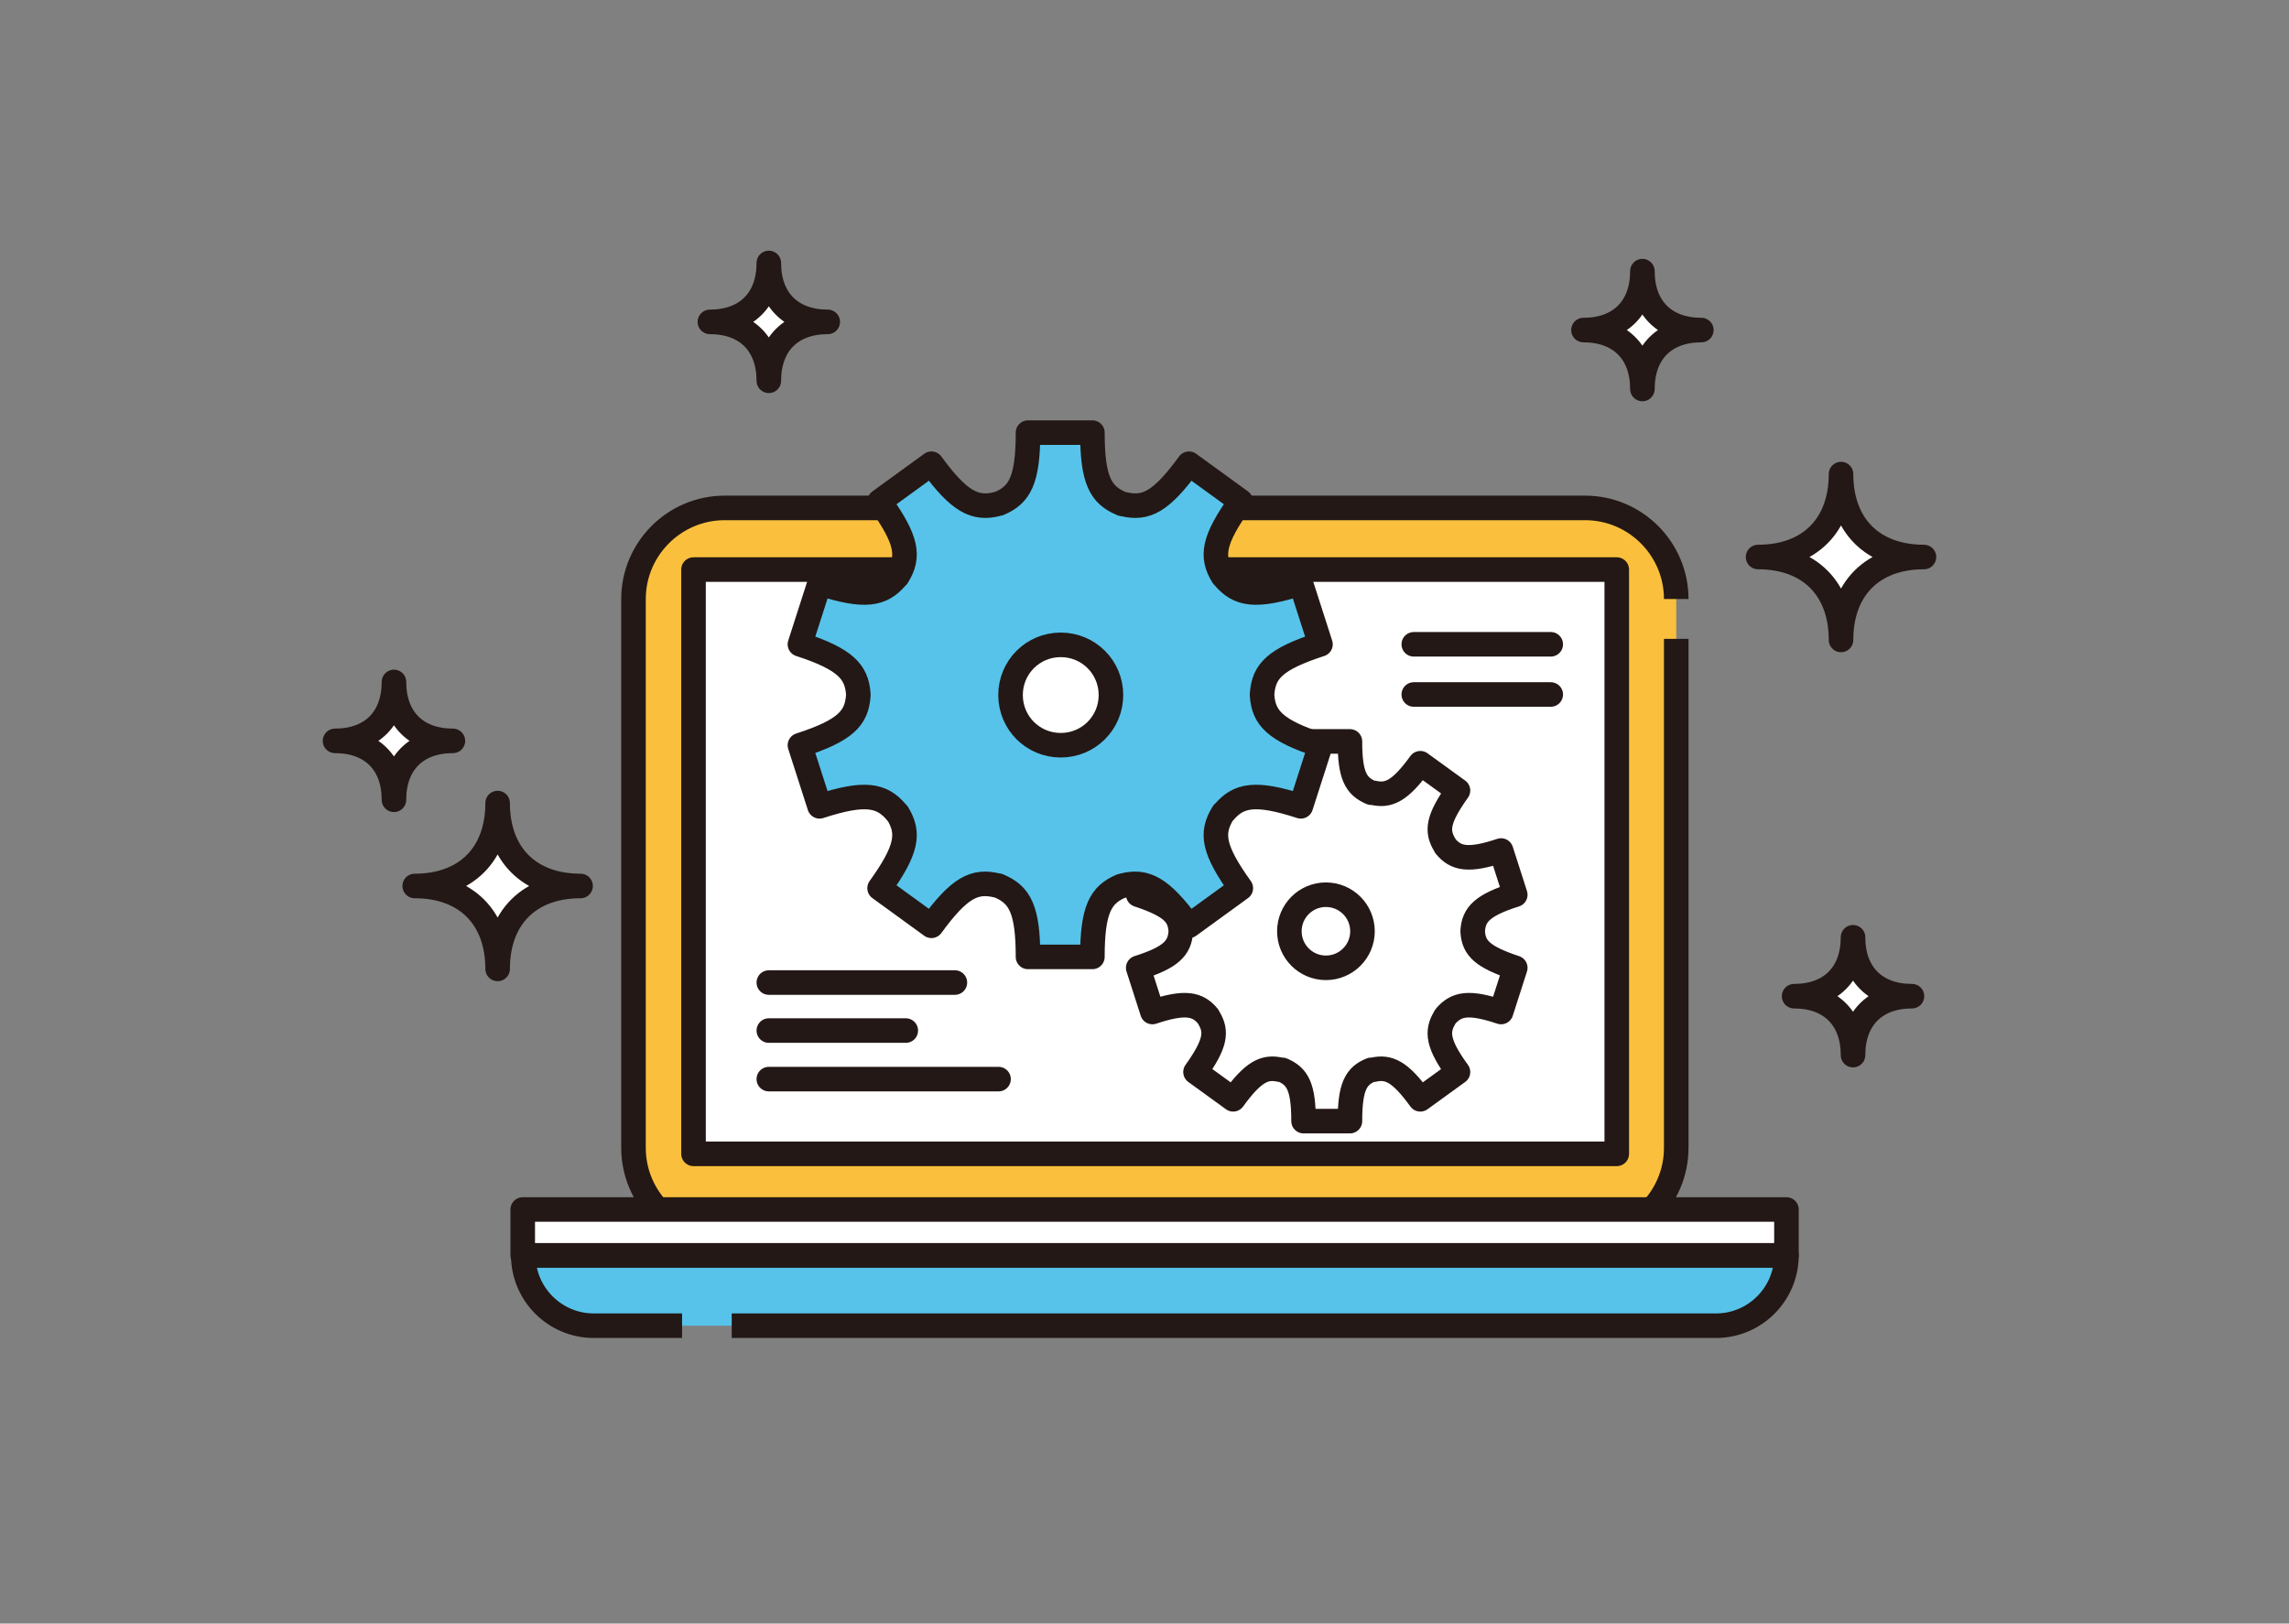
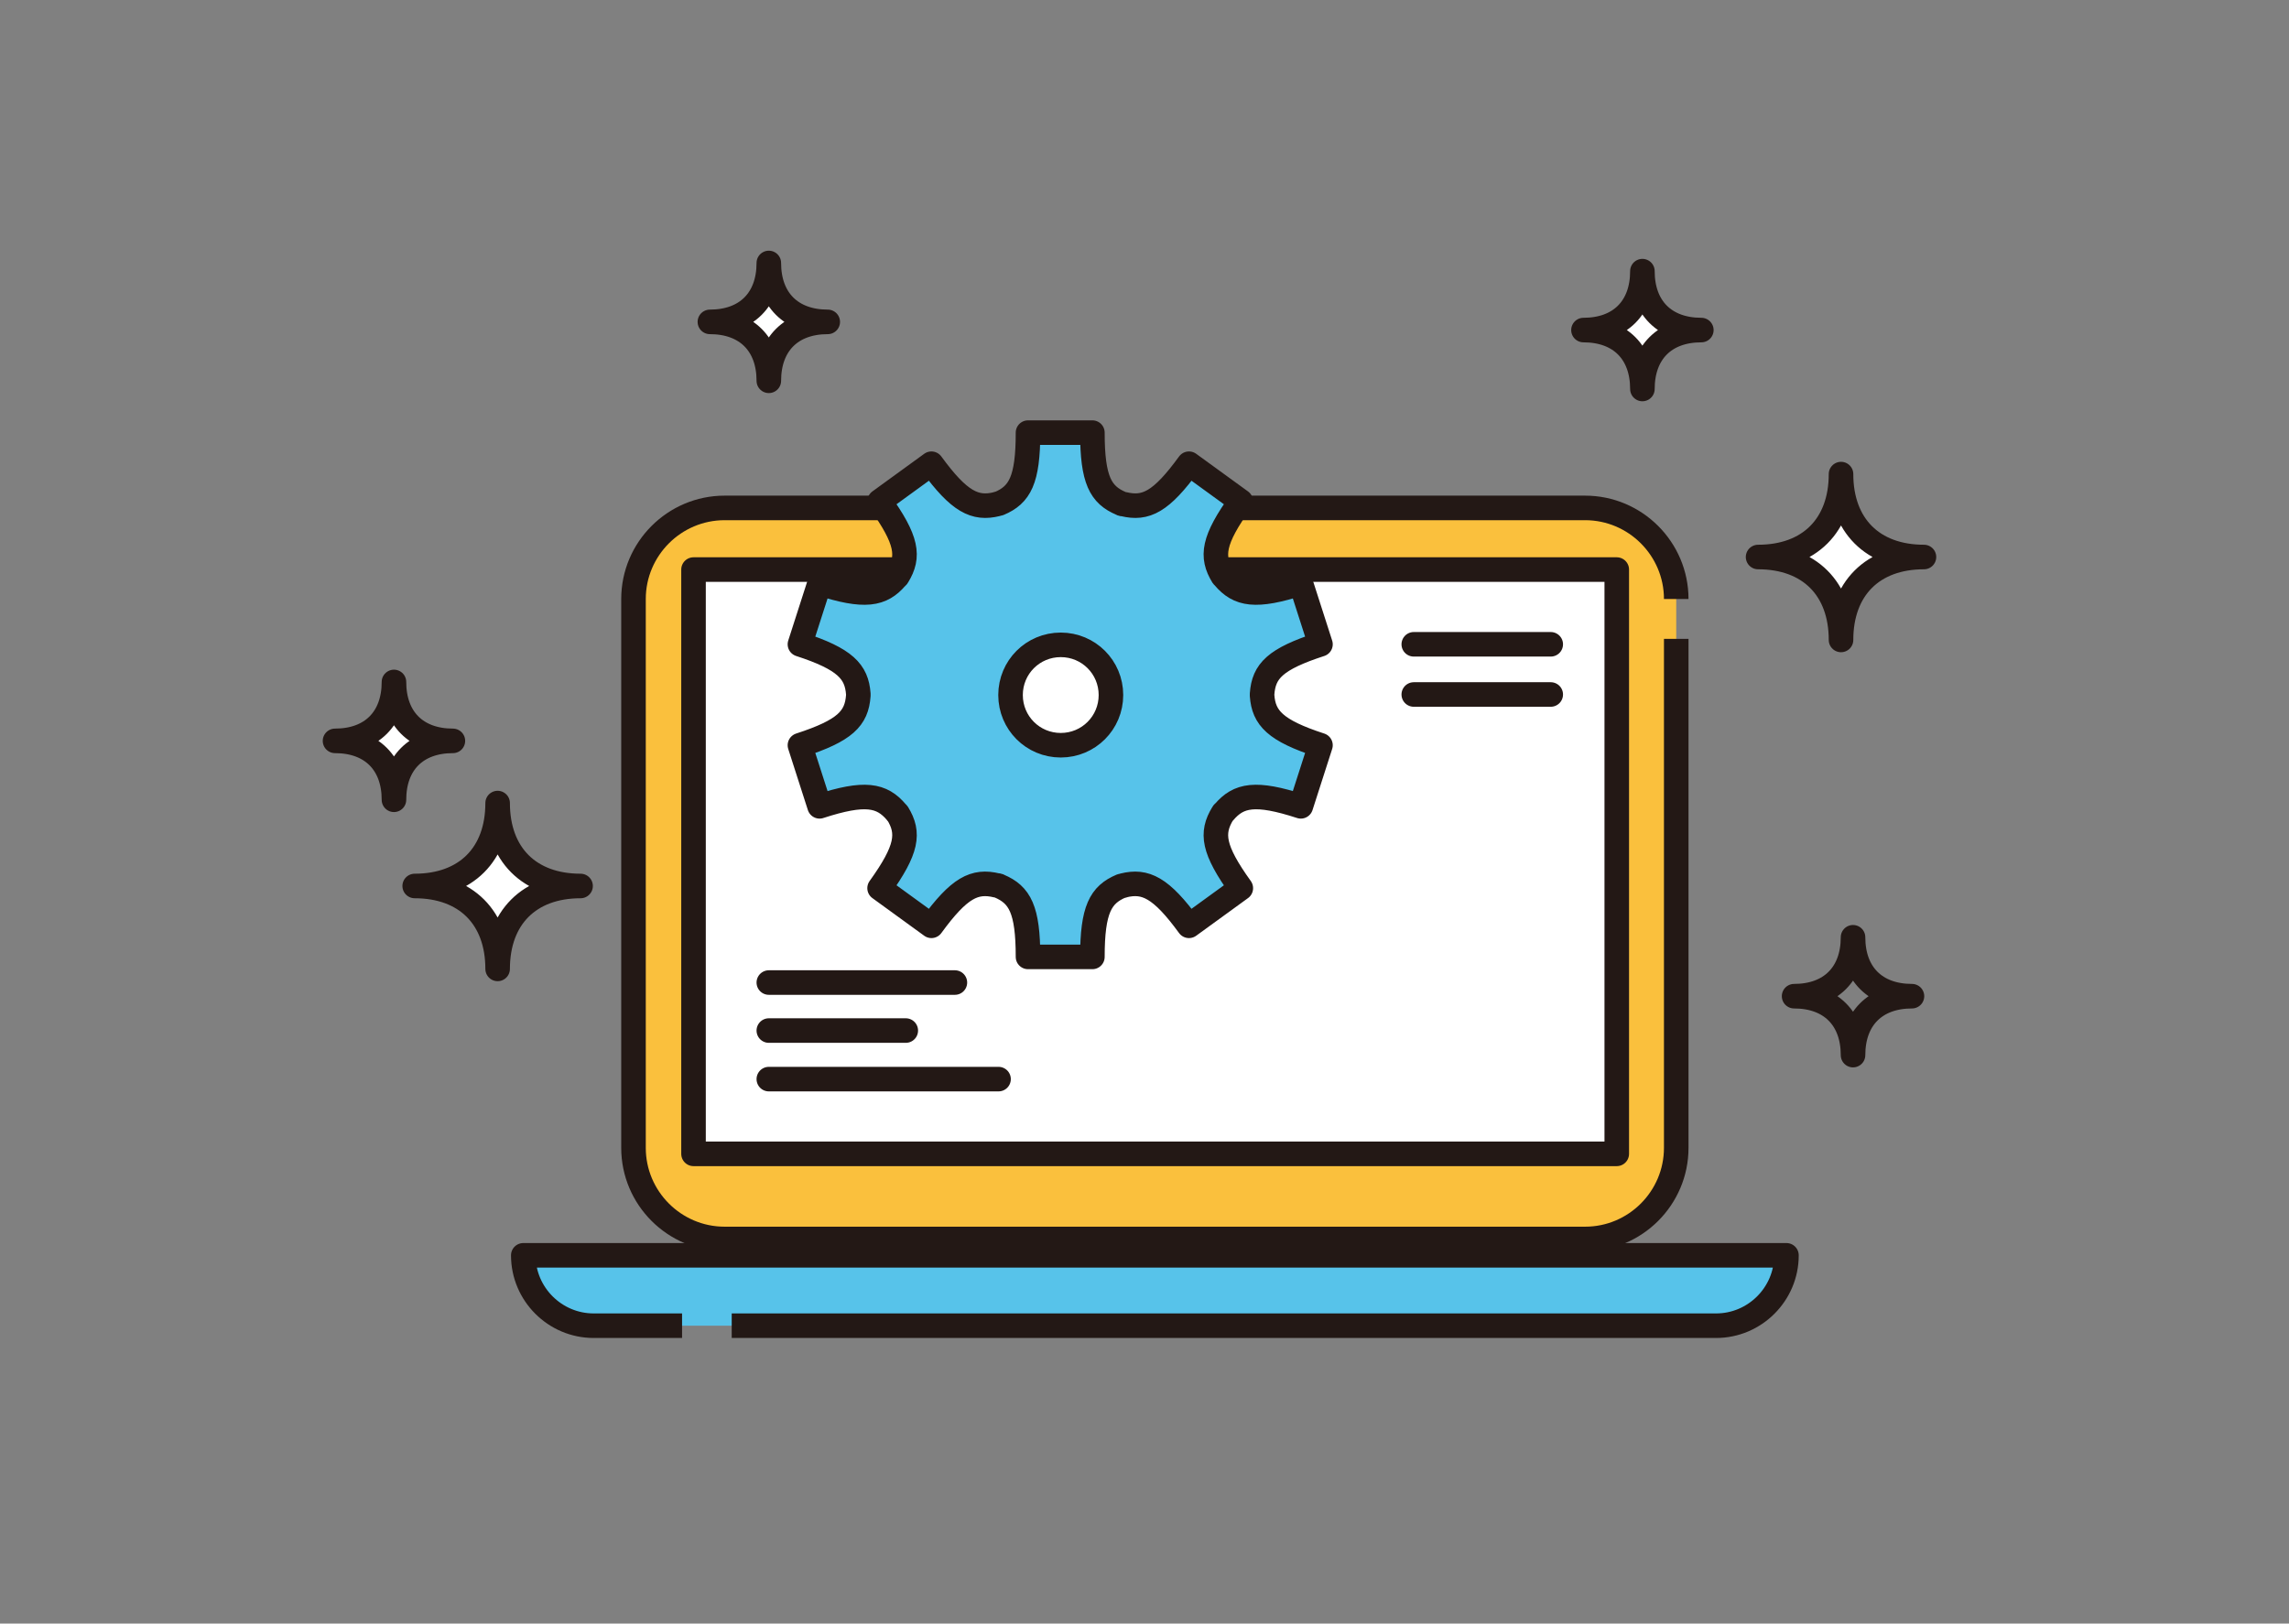
<svg xmlns="http://www.w3.org/2000/svg" id="_レイヤー_1" data-name="レイヤー_1" version="1.1" viewBox="0 0 419.5 297.6">
  <rect x="0" y="0" width="419.5" height="297.6" fill="#808080" stroke="none" />
  <defs>
    <style>
      .st0, .st1, .st2 {
        fill: none;
      }

      .st1 {
        stroke-linecap: round;
      }

      .st1, .st3, .st4, .st5, .st2 {
        stroke: #231815;
        stroke-linejoin: round;
        stroke-width: 4.5px;
      }

      .st6, .st5 {
        fill: #fff;
      }

      .st3 {
        fill: #fac03d;
      }

      .st4 {
        fill: #57c3ea;
      }
    </style>
  </defs>
  <g id="_レイヤー_11" data-name="_レイヤー_1">
    <g>
      <path class="st3" d="M307.2,117.1v93.3c0,9.2-7.5,16.7-16.7,16.7h-157.7c-9.2,0-16.7-7.5-16.7-16.7v-100.6c0-9.2,7.5-16.7,16.7-16.7h157.7c9.2,0,16.7,7.5,16.7,16.7" />
      <rect class="st5" x="127.1" y="104.4" width="169.2" height="107.1" />
      <g>
        <path class="st4" d="M134.1,243h180.4c7.1,0,12.9-5.8,12.9-12.9H95.9c0,7.1,5.8,12.9,12.9,12.9h16.2" />
-         <rect class="st5" x="95.8" y="221.7" width="231.6" height="8.4" />
      </g>
    </g>
    <g>
-       <path class="st5" d="M269.9,170.8h0v-.2c.2-3,1.8-4.7,7.8-6.6l-2.6-8.1c-6,2-8.3,1.5-10.2-.8,0,0,0-.1-.1-.2-1.6-2.6-1.3-4.8,2.4-10l-6.9-5c-3.7,5.1-5.8,6.1-8.7,5.4,0,0-.2,0-.3,0-2.8-1.2-3.9-3.1-3.9-9.4h-8.5c0,6.3-1.1,8.3-3.9,9.4,0,0-.2,0-.3,0-2.9.7-5-.3-8.7-5.4l-6.9,5c3.7,5.1,4,7.4,2.4,10,0,0,0,.1-.1.2-2,2.3-4.2,2.8-10.2.8l-2.6,8.1c6,2,7.6,3.6,7.8,6.6h0v.2c-.2,3-1.8,4.7-7.8,6.6l2.6,8.1c6-2,8.3-1.5,10.2.8,0,0,0,.1.1.2,1.6,2.6,1.3,4.8-2.4,10l6.9,5c3.7-5.1,5.8-6.1,8.7-5.4,0,0,.2,0,.3,0,2.8,1.2,3.9,3.1,3.9,9.4h8.5c0-6.3,1.1-8.3,3.9-9.4,0,0,.2,0,.3,0,2.9-.7,5,.3,8.7,5.4l6.9-5c-3.7-5.1-4-7.4-2.4-10,0,0,0-.1.1-.2,2-2.3,4.2-2.8,10.2-.8l2.6-8.1c-6-2-7.6-3.6-7.8-6.6ZM243,177.4c-3.7,0-6.7-3-6.7-6.7s3-6.7,6.7-6.7,6.7,3,6.7,6.7-3,6.7-6.7,6.7Z" />
      <path class="st4" d="M231.3,127.5v-.3c.3-4.2,2.4-6.4,10.7-9.1l-3.6-11.2c-8.3,2.7-11.4,2.1-14.1-1.1,0,0-.1-.2-.2-.2-2.2-3.6-1.8-6.6,3.3-13.7l-9.5-6.9c-5.1,7-7.9,8.4-12,7.4-.1,0-.3,0-.4-.1-3.8-1.6-5.3-4.3-5.3-13h-11.8c0,8.7-1.5,11.4-5.3,13-.1,0-.3,0-.4.1-4,1-6.9-.4-12-7.4l-9.5,6.9c5.1,7.1,5.5,10.1,3.3,13.7,0,0-.1.2-.2.2-2.7,3.2-5.8,3.8-14.1,1.1l-3.6,11.2c8.3,2.7,10.4,5,10.7,9.1v.3c-.3,4.2-2.4,6.4-10.7,9.1l3.6,11.2c8.3-2.7,11.4-2.1,14.1,1.1,0,0,.1.2.2.2,2.2,3.6,1.8,6.6-3.3,13.7l9.5,6.9c5.1-7,7.9-8.4,12-7.4.1,0,.3,0,.4.1,3.8,1.6,5.3,4.3,5.3,13h11.8c0-8.7,1.5-11.4,5.3-13,.1,0,.3,0,.4-.1,4-1,6.9.4,12,7.4l9.5-6.9c-5.1-7.1-5.5-10.1-3.3-13.7,0,0,.1-.2.2-.2,2.7-3.2,5.8-3.8,14.1-1.1l3.6-11.2c-8.3-2.7-10.4-5-10.7-9.1h0ZM194.4,136.6c-5.1,0-9.2-4.1-9.2-9.2s4.1-9.2,9.2-9.2,9.2,4.1,9.2,9.2-4.1,9.2-9.2,9.2Z" />
    </g>
    <line class="st1" x1="140.9" y1="188.9" x2="166" y2="188.9" />
    <line class="st1" x1="259.1" y1="118.1" x2="284.2" y2="118.1" />
    <line class="st1" x1="259.1" y1="127.3" x2="284.2" y2="127.3" />
    <line class="st1" x1="140.9" y1="197.8" x2="183" y2="197.8" />
    <line class="st1" x1="140.9" y1="180.1" x2="175" y2="180.1" />
    <g>
      <path class="st6" d="M337.4,117.3c0-9.4-5.8-15.2-15.2-15.2,9.4,0,15.2-5.8,15.2-15.2,0,9.4,5.8,15.2,15.2,15.2-9.4,0-15.2,5.8-15.2,15.2Z" />
      <path class="st2" d="M337.4,117.3c0-9.4-5.8-15.2-15.2-15.2,9.4,0,15.2-5.8,15.2-15.2,0,9.4,5.8,15.2,15.2,15.2-9.4,0-15.2,5.8-15.2,15.2Z" />
    </g>
    <g>
      <path class="st6" d="M91.2,177.6c0-9.4-5.8-15.2-15.2-15.2,9.4,0,15.2-5.8,15.2-15.2,0,9.4,5.8,15.2,15.2,15.2-9.4,0-15.2,5.8-15.2,15.2Z" />
      <path class="st2" d="M91.2,177.6c0-9.4-5.8-15.2-15.2-15.2,9.4,0,15.2-5.8,15.2-15.2,0,9.4,5.8,15.2,15.2,15.2-9.4,0-15.2,5.8-15.2,15.2Z" />
    </g>
    <g>
      <path class="st6" d="M301,71.3c0-6.7-4.1-10.8-10.8-10.8,6.7,0,10.8-4.1,10.8-10.8,0,6.7,4.1,10.8,10.8,10.8-6.7,0-10.8,4.1-10.8,10.8Z" />
      <path class="st2" d="M301,71.3c0-6.7-4.1-10.8-10.8-10.8,6.7,0,10.8-4.1,10.8-10.8,0,6.7,4.1,10.8,10.8,10.8-6.7,0-10.8,4.1-10.8,10.8Z" />
    </g>
    <g>
      <path class="st6" d="M140.9,69.8c0-6.7-4.1-10.8-10.8-10.8,6.7,0,10.8-4.1,10.8-10.8,0,6.7,4.1,10.8,10.8,10.8-6.7,0-10.8,4.1-10.8,10.8Z" />
      <path class="st2" d="M140.9,69.8c0-6.7-4.1-10.8-10.8-10.8,6.7,0,10.8-4.1,10.8-10.8,0,6.7,4.1,10.8,10.8,10.8-6.7,0-10.8,4.1-10.8,10.8Z" />
    </g>
    <g>
      <path class="st6" d="M72.2,146.6c0-6.7-4.1-10.8-10.8-10.8,6.7,0,10.8-4.1,10.8-10.8,0,6.7,4.1,10.8,10.8,10.8-6.7,0-10.8,4.1-10.8,10.8Z" />
      <path class="st2" d="M72.2,146.6c0-6.7-4.1-10.8-10.8-10.8,6.7,0,10.8-4.1,10.8-10.8,0,6.7,4.1,10.8,10.8,10.8-6.7,0-10.8,4.1-10.8,10.8Z" />
    </g>
    <g>
-       <path class="st6" d="M339.6,193.4c0-6.7-4.1-10.8-10.8-10.8,6.7,0,10.8-4.1,10.8-10.8,0,6.7,4.1,10.8,10.8,10.8-6.7,0-10.8,4.1-10.8,10.8Z" />
      <path class="st2" d="M339.6,193.4c0-6.7-4.1-10.8-10.8-10.8,6.7,0,10.8-4.1,10.8-10.8,0,6.7,4.1,10.8,10.8,10.8-6.7,0-10.8,4.1-10.8,10.8Z" />
    </g>
  </g>
  <g id="_レイヤー_2">
    <rect class="st0" y="0" width="419.5" height="297.6" />
  </g>
</svg>